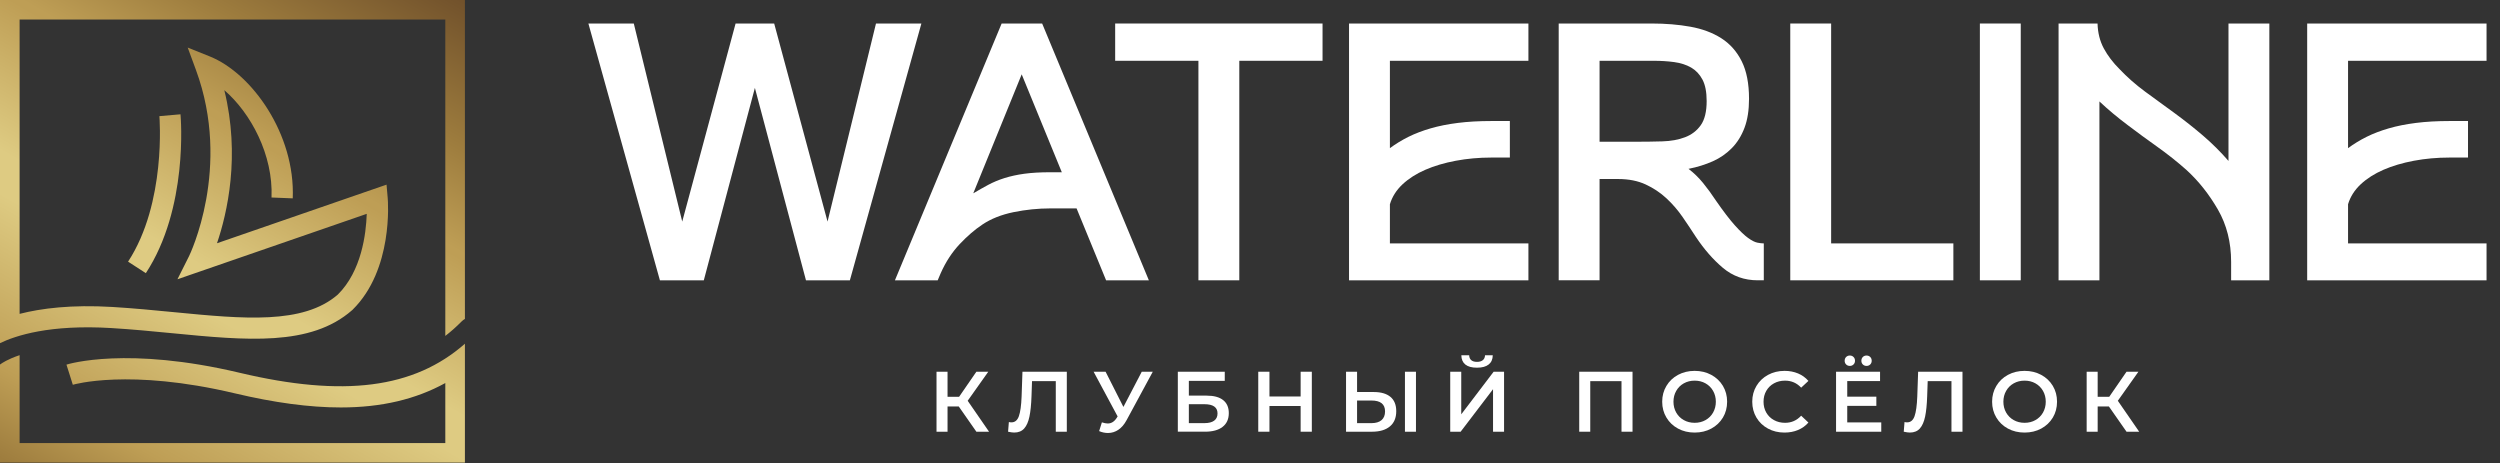
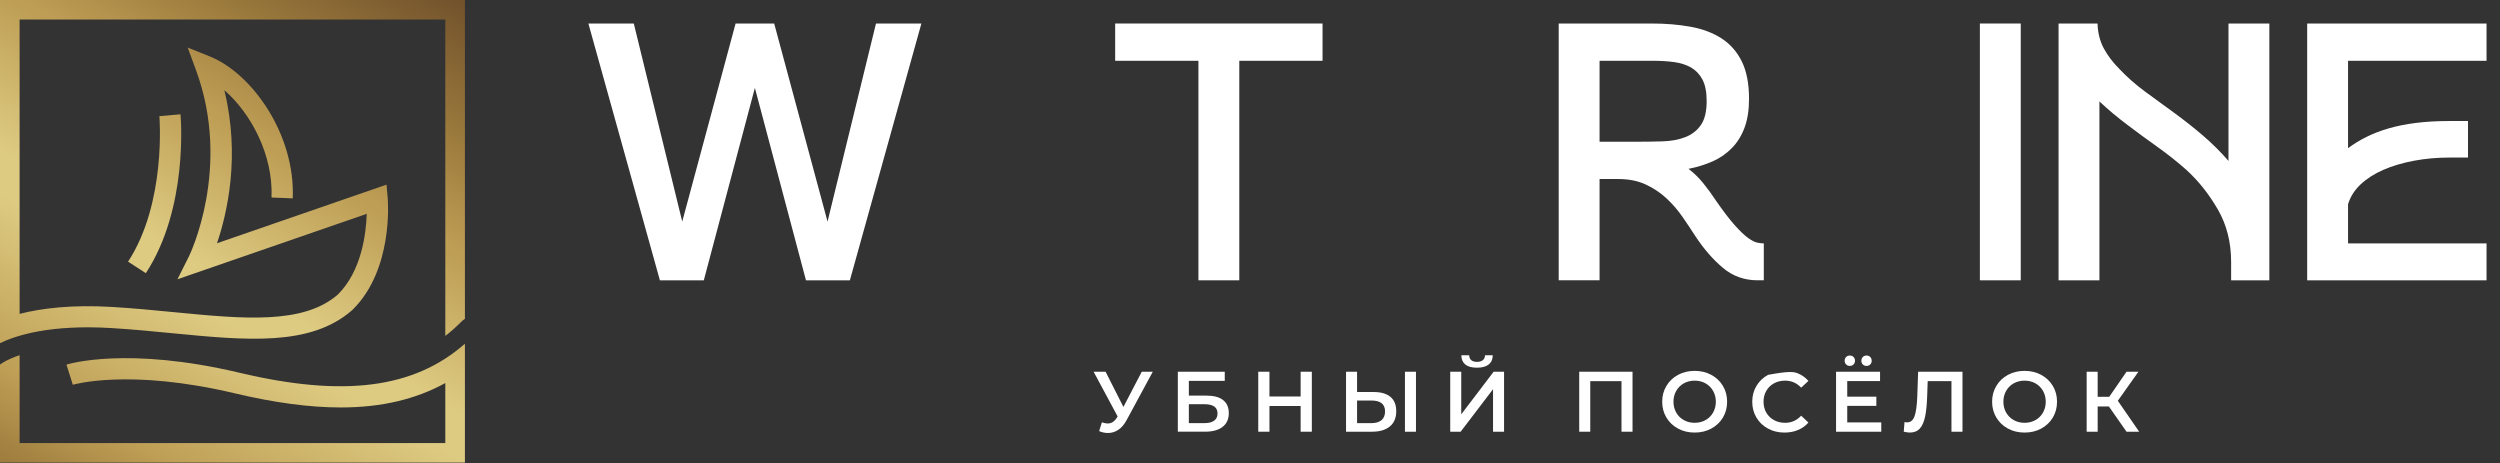
<svg xmlns="http://www.w3.org/2000/svg" width="178" height="33" viewBox="0 0 178 33" fill="none">
  <rect x="0" y="0" width="178" height="33" fill="#333333" stroke="none" />
  <g clip-path="url(#clip0_532_16)">
-     <path d="M68.262 28.938H67.465V30.738H66.68V26.467H67.465V28.254H68.286L69.518 26.467H70.365L68.899 28.535L70.42 30.738H69.518L68.262 28.938Z" fill="white" />
-     <path d="M75.957 26.467V30.738H75.172V27.138H73.48L73.443 28.206C73.423 28.803 73.374 29.289 73.296 29.661C73.218 30.033 73.094 30.316 72.922 30.509C72.75 30.702 72.513 30.798 72.211 30.798C72.104 30.798 71.959 30.778 71.775 30.738L71.831 30.048C71.883 30.064 71.945 30.072 72.014 30.072C72.264 30.072 72.441 29.925 72.545 29.63C72.649 29.335 72.713 28.871 72.738 28.236L72.799 26.467H75.957Z" fill="white" />
    <path d="M82.078 26.467L80.214 29.914C80.05 30.219 79.855 30.448 79.628 30.6C79.401 30.753 79.155 30.829 78.889 30.829C78.676 30.829 78.466 30.784 78.258 30.695L78.454 30.072C78.621 30.126 78.76 30.152 78.871 30.152C79.128 30.152 79.341 30.019 79.508 29.755L79.576 29.652L77.865 26.467H78.718L79.987 28.974L81.293 26.467H82.078Z" fill="white" />
    <path d="M85.75 30.127C86.056 30.127 86.289 30.068 86.449 29.951C86.608 29.832 86.688 29.662 86.688 29.438C86.688 28.998 86.375 28.779 85.75 28.779H84.646V30.127H85.75ZM83.861 26.467H87.203V27.12H84.646V28.169H85.915C86.43 28.169 86.822 28.275 87.09 28.489C87.357 28.703 87.491 29.011 87.491 29.413C87.491 29.837 87.344 30.163 87.05 30.392C86.755 30.623 86.336 30.737 85.793 30.737H83.861V26.467Z" fill="white" />
    <path d="M93.402 26.467V30.738H92.605V28.907H90.385V30.738H89.588V26.467H90.385V28.23H92.605V26.467H93.402Z" fill="white" />
    <path d="M100.032 26.467H100.817V30.738H100.032V26.467ZM98.365 29.914C98.531 29.771 98.616 29.564 98.616 29.292C98.616 28.775 98.293 28.517 97.647 28.517H96.623V30.128H97.647C97.958 30.128 98.197 30.056 98.365 29.914ZM98.999 28.257C99.275 28.487 99.413 28.828 99.413 29.279C99.413 29.751 99.261 30.112 98.959 30.362C98.657 30.613 98.231 30.738 97.684 30.738H95.838V26.467H96.623V27.912H97.812C98.328 27.912 98.723 28.028 98.999 28.257Z" fill="white" />
    <path d="M104.332 25.954C104.146 25.803 104.051 25.584 104.048 25.295H104.605C104.61 25.446 104.658 25.562 104.752 25.643C104.847 25.725 104.983 25.765 105.163 25.765C105.339 25.765 105.477 25.725 105.577 25.643C105.677 25.562 105.729 25.446 105.734 25.295H106.285C106.281 25.58 106.185 25.799 105.994 25.951C105.804 26.104 105.527 26.18 105.163 26.18C104.796 26.18 104.519 26.105 104.332 25.954ZM103.256 26.467H104.041V29.499L106.347 26.467H107.089V30.738H106.304V27.711L103.998 30.738H103.256V26.467Z" fill="white" />
    <path d="M116.236 26.467V30.738H115.451V27.138H113.226V30.738H112.441V26.467H116.236Z" fill="white" />
    <path d="M121.432 29.911C121.661 29.783 121.841 29.605 121.972 29.375C122.102 29.145 122.168 28.887 122.168 28.603C122.168 28.319 122.102 28.061 121.972 27.831C121.841 27.601 121.661 27.422 121.432 27.294C121.204 27.166 120.946 27.102 120.66 27.102C120.374 27.102 120.116 27.166 119.887 27.294C119.658 27.422 119.478 27.601 119.347 27.831C119.216 28.061 119.151 28.319 119.151 28.603C119.151 28.887 119.216 29.145 119.347 29.375C119.478 29.605 119.658 29.783 119.887 29.911C120.116 30.04 120.374 30.104 120.66 30.104C120.946 30.104 121.204 30.04 121.432 29.911ZM119.476 30.516C119.124 30.326 118.849 30.064 118.649 29.729C118.448 29.393 118.348 29.018 118.348 28.603C118.348 28.188 118.448 27.813 118.649 27.477C118.849 27.142 119.124 26.879 119.476 26.69C119.828 26.501 120.222 26.406 120.66 26.406C121.097 26.406 121.492 26.501 121.843 26.69C122.194 26.879 122.471 27.141 122.671 27.474C122.871 27.808 122.971 28.184 122.971 28.603C122.971 29.022 122.871 29.398 122.671 29.732C122.471 30.065 122.194 30.326 121.843 30.516C121.492 30.705 121.097 30.799 120.66 30.799C120.222 30.799 119.828 30.705 119.476 30.516Z" fill="white" />
-     <path d="M125.88 30.516C125.53 30.326 125.256 30.065 125.058 29.732C124.86 29.398 124.76 29.022 124.76 28.603C124.76 28.184 124.861 27.808 125.061 27.474C125.261 27.141 125.536 26.879 125.886 26.69C126.235 26.501 126.627 26.406 127.06 26.406C127.411 26.406 127.732 26.468 128.023 26.59C128.313 26.712 128.558 26.889 128.759 27.121L128.243 27.602C127.933 27.269 127.55 27.102 127.096 27.102C126.802 27.102 126.539 27.166 126.306 27.294C126.072 27.422 125.891 27.601 125.76 27.828C125.629 28.056 125.564 28.314 125.564 28.603C125.564 28.892 125.629 29.15 125.76 29.378C125.891 29.605 126.072 29.783 126.306 29.911C126.539 30.04 126.802 30.104 127.096 30.104C127.55 30.104 127.933 29.935 128.243 29.598L128.759 30.086C128.558 30.317 128.312 30.494 128.02 30.616C127.728 30.738 127.405 30.799 127.054 30.799C126.62 30.799 126.229 30.705 125.88 30.516Z" fill="white" />
+     <path d="M125.88 30.516C125.53 30.326 125.256 30.065 125.058 29.732C124.86 29.398 124.76 29.022 124.76 28.603C124.76 28.184 124.861 27.808 125.061 27.474C125.261 27.141 125.536 26.879 125.886 26.69C127.411 26.406 127.732 26.468 128.023 26.59C128.313 26.712 128.558 26.889 128.759 27.121L128.243 27.602C127.933 27.269 127.55 27.102 127.096 27.102C126.802 27.102 126.539 27.166 126.306 27.294C126.072 27.422 125.891 27.601 125.76 27.828C125.629 28.056 125.564 28.314 125.564 28.603C125.564 28.892 125.629 29.15 125.76 29.378C125.891 29.605 126.072 29.783 126.306 29.911C126.539 30.04 126.802 30.104 127.096 30.104C127.55 30.104 127.933 29.935 128.243 29.598L128.759 30.086C128.558 30.317 128.312 30.494 128.02 30.616C127.728 30.738 127.405 30.799 127.054 30.799C126.62 30.799 126.229 30.705 125.88 30.516Z" fill="white" />
    <path d="M132.634 25.949C132.564 25.88 132.53 25.793 132.53 25.687C132.53 25.577 132.564 25.488 132.634 25.418C132.703 25.349 132.791 25.314 132.898 25.314C133.004 25.314 133.092 25.349 133.161 25.418C133.231 25.488 133.265 25.577 133.265 25.687C133.265 25.793 133.231 25.88 133.161 25.949C133.092 26.018 133.004 26.053 132.898 26.053C132.791 26.053 132.703 26.018 132.634 25.949ZM131.444 25.949C131.375 25.88 131.34 25.793 131.34 25.687C131.34 25.577 131.375 25.488 131.444 25.418C131.514 25.349 131.602 25.314 131.708 25.314C131.814 25.314 131.902 25.349 131.971 25.418C132.041 25.488 132.076 25.577 132.076 25.687C132.076 25.793 132.041 25.88 131.971 25.949C131.902 26.018 131.814 26.053 131.708 26.053C131.602 26.053 131.514 26.018 131.444 25.949ZM133.946 30.073V30.738H130.727V26.468H133.86V27.133H131.524V28.244H133.596V28.896H131.524V30.073H133.946Z" fill="white" />
    <path d="M139.729 26.467V30.738H138.944V27.138H137.252L137.215 28.206C137.195 28.803 137.146 29.289 137.068 29.661C136.99 30.033 136.866 30.316 136.694 30.509C136.522 30.702 136.285 30.798 135.983 30.798C135.876 30.798 135.731 30.778 135.547 30.738L135.602 30.048C135.655 30.064 135.717 30.072 135.786 30.072C136.036 30.072 136.213 29.925 136.317 29.63C136.421 29.335 136.485 28.871 136.51 28.236L136.571 26.467H139.729Z" fill="white" />
    <path d="M144.922 29.911C145.151 29.783 145.331 29.605 145.462 29.375C145.592 29.145 145.658 28.887 145.658 28.603C145.658 28.319 145.592 28.061 145.462 27.831C145.331 27.601 145.151 27.422 144.922 27.294C144.694 27.166 144.436 27.102 144.15 27.102C143.864 27.102 143.606 27.166 143.377 27.294C143.148 27.422 142.968 27.601 142.837 27.831C142.706 28.061 142.641 28.319 142.641 28.603C142.641 28.887 142.706 29.145 142.837 29.375C142.968 29.605 143.148 29.783 143.377 29.911C143.606 30.04 143.864 30.104 144.15 30.104C144.436 30.104 144.694 30.04 144.922 29.911ZM142.966 30.516C142.614 30.326 142.339 30.064 142.139 29.729C141.938 29.393 141.838 29.018 141.838 28.603C141.838 28.188 141.938 27.813 142.139 27.477C142.339 27.142 142.614 26.879 142.966 26.69C143.318 26.501 143.712 26.406 144.15 26.406C144.587 26.406 144.982 26.501 145.333 26.69C145.684 26.879 145.961 27.141 146.161 27.474C146.361 27.808 146.461 28.184 146.461 28.603C146.461 29.022 146.361 29.398 146.161 29.732C145.961 30.065 145.684 30.326 145.333 30.516C144.982 30.705 144.587 30.799 144.15 30.799C143.712 30.799 143.318 30.705 142.966 30.516Z" fill="white" />
    <path d="M150.152 28.938H149.354V30.738H148.57V26.467H149.354V28.254H150.176L151.408 26.467H152.255L150.789 28.535L152.31 30.738H151.408L150.152 28.938Z" fill="white" />
-     <path d="M75.601 12.264L72.745 5.293L69.296 13.765C69.656 13.551 70.011 13.35 70.361 13.162C70.711 12.974 71.097 12.813 71.519 12.679C71.941 12.546 72.412 12.443 72.934 12.371C73.454 12.3 74.065 12.264 74.766 12.264H75.601ZM81.799 19.958H78.754L76.652 14.838H74.793C73.913 14.838 73.037 14.927 72.166 15.105C71.294 15.285 70.553 15.579 69.943 15.99C69.404 16.348 68.865 16.813 68.326 17.384C67.788 17.957 67.338 18.644 66.98 19.448L66.764 19.958H63.719L71.317 1.674H74.201L81.799 19.958Z" fill="white" />
    <path d="M94.165 1.674V4.328H88.238V19.958H85.328V4.328H79.4V1.674H94.165Z" fill="white" />
-     <path d="M98.961 4.328V10.548C99.374 10.244 99.814 9.976 100.281 9.743C100.748 9.511 101.274 9.31 101.858 9.14C102.441 8.97 103.088 8.841 103.797 8.752C104.507 8.662 105.302 8.617 106.182 8.617H107.502V11.218H106.182C105.302 11.218 104.458 11.294 103.649 11.446C102.841 11.598 102.118 11.812 101.481 12.089C100.842 12.367 100.304 12.711 99.863 13.121C99.423 13.533 99.123 14.006 98.961 14.543V17.33H108.823V19.958H96.051V1.674H108.823V4.328H98.961Z" fill="white" />
    <path d="M116.448 10.092C117.113 10.092 117.75 10.083 118.361 10.065C118.972 10.047 119.511 9.949 119.978 9.77C120.444 9.592 120.818 9.306 121.096 8.912C121.374 8.519 121.514 7.947 121.514 7.197C121.514 6.553 121.415 6.044 121.217 5.669C121.019 5.293 120.75 5.008 120.409 4.81C120.067 4.614 119.668 4.484 119.21 4.422C118.752 4.36 118.262 4.328 117.741 4.328H113.889V10.092H116.448ZM122.187 14.301C122.708 15.052 123.153 15.633 123.521 16.043C123.889 16.455 124.204 16.754 124.464 16.942C124.724 17.129 124.944 17.241 125.124 17.277C125.303 17.313 125.456 17.33 125.582 17.33V19.957H125.151C124.199 19.957 123.373 19.663 122.672 19.073C121.972 18.483 121.325 17.742 120.733 16.848C120.444 16.401 120.135 15.936 119.803 15.454C119.47 14.971 119.089 14.529 118.658 14.127C118.226 13.725 117.733 13.394 117.175 13.135C116.619 12.876 115.963 12.746 115.209 12.746H113.889V19.957H110.979V1.674H117.607C118.595 1.674 119.511 1.75 120.355 1.902C121.199 2.054 121.931 2.326 122.551 2.719C123.171 3.113 123.656 3.658 124.006 4.355C124.356 5.052 124.531 5.946 124.531 7.036C124.531 7.84 124.424 8.528 124.208 9.1C123.992 9.672 123.692 10.155 123.305 10.547C122.919 10.941 122.466 11.254 121.945 11.486C121.423 11.718 120.849 11.898 120.221 12.022C120.598 12.308 120.943 12.643 121.258 13.028C121.572 13.412 121.881 13.836 122.187 14.301Z" fill="white" />
-     <path d="M139.08 17.33V19.958H127.467V1.674H130.377V17.33H139.08Z" fill="white" />
    <path d="M140.967 1.674H143.877V19.958H140.967V1.674Z" fill="white" />
    <path d="M161.577 1.674V19.958H158.856V18.644C158.856 17.25 158.542 16.008 157.913 14.918C157.284 13.828 156.539 12.89 155.677 12.103C155.012 11.513 154.32 10.963 153.602 10.454C152.884 9.944 152.183 9.431 151.501 8.913C150.782 8.376 150.108 7.813 149.479 7.223V19.958H146.57V1.674H149.345C149.363 2.335 149.511 2.925 149.789 3.444C150.068 3.962 150.44 4.454 150.908 4.918C151.447 5.49 152.062 6.03 152.754 6.54C153.444 7.049 154.15 7.563 154.868 8.082C155.551 8.582 156.215 9.109 156.863 9.663C157.509 10.217 158.111 10.816 158.668 11.459V1.674H161.577Z" fill="white" />
    <path d="M167.181 4.328V10.548C167.594 10.244 168.034 9.976 168.501 9.743C168.968 9.511 169.494 9.31 170.077 9.14C170.661 8.97 171.308 8.841 172.017 8.752C172.727 8.662 173.521 8.617 174.402 8.617H175.722V11.218H174.402C173.521 11.218 172.677 11.294 171.869 11.446C171.06 11.598 170.337 11.812 169.7 12.089C169.062 12.367 168.523 12.711 168.083 13.121C167.643 13.533 167.343 14.006 167.181 14.543V17.33H177.042V19.958H164.271V1.674H177.042V4.328H167.181Z" fill="white" />
    <path d="M65.603 1.674L60.511 19.958H57.385L53.748 6.259L50.111 19.958H46.985L41.893 1.674H45.126L48.575 15.776L52.374 1.674H55.122L58.921 15.776L62.37 1.674H65.603Z" fill="white" />
    <path d="M0 0V19.008V21.401V22.794V24.433C1.12 23.889 3.553 23.092 7.93 23.358C9.409 23.448 10.857 23.588 12.258 23.724C17.546 24.238 22.111 24.682 25.07 22.085L25.102 22.056C28.01 19.197 27.623 14.315 27.605 14.108L27.522 13.146L15.45 17.319C16.178 15.179 17.124 11.098 15.971 6.42C17.86 8.047 19.459 11.035 19.333 14.062L20.843 14.123C21.032 9.573 17.944 5.226 14.942 4.02L13.364 3.386L13.95 4.976C16.521 11.946 13.492 18.172 13.462 18.234L12.634 19.884L26.112 15.225C26.066 16.653 25.738 19.303 24.055 20.971C21.586 23.12 17.331 22.707 12.405 22.228C10.991 22.091 9.528 21.949 8.021 21.857C5.085 21.679 2.93 21.954 1.396 22.348V21V20.307V1.389H31.706V23.917C32.103 23.61 32.486 23.274 32.851 22.901C32.926 22.824 33.012 22.761 33.102 22.706V0H0ZM11.348 8.27C11.353 8.332 11.856 14.446 9.119 18.63L10.385 19.449C13.412 14.824 12.876 8.409 12.852 8.138L11.348 8.27ZM17.067 26.543C9.065 24.645 4.905 25.908 4.732 25.962L5.185 27.396C5.225 27.384 9.175 26.217 16.717 28.005C19.535 28.673 22.035 29.011 24.267 29.011C27.162 29.011 29.6 28.43 31.706 27.273V28.759V29.524V31.548H1.396V25.287C0.519 25.584 0.113 25.875 0.074 25.904C0.05 25.924 0.024 25.938 0 25.956V32.938H33.102V30.584V27.985V26.401V25.406V24.473C29.47 27.663 24.47 28.298 17.067 26.543Z" fill="url(#paint0_linear_532_16)" />
  </g>
  <defs>
    <linearGradient id="paint0_linear_532_16" x1="5.246" y1="35.952" x2="27.686" y2="-3.111" gradientUnits="userSpaceOnUse">
      <stop stop-color="#9E7D3E" />
      <stop offset="0.007" stop-color="#9E7D3E" />
      <stop offset="0.13" stop-color="#BE9E55" />
      <stop offset="0.37" stop-color="#DECB82" />
      <stop offset="0.416" stop-color="#DECB82" />
      <stop offset="0.428" stop-color="#DECB82" />
      <stop offset="0.643" stop-color="#BE9E55" />
      <stop offset="0.651" stop-color="#BE9E55" />
      <stop offset="0.792" stop-color="#9E7D3E" />
      <stop offset="1" stop-color="#71512B" />
    </linearGradient>
    <clipPath id="clip0_532_16">
      <rect width="178" height="33" fill="white" />
    </clipPath>
  </defs>
</svg>